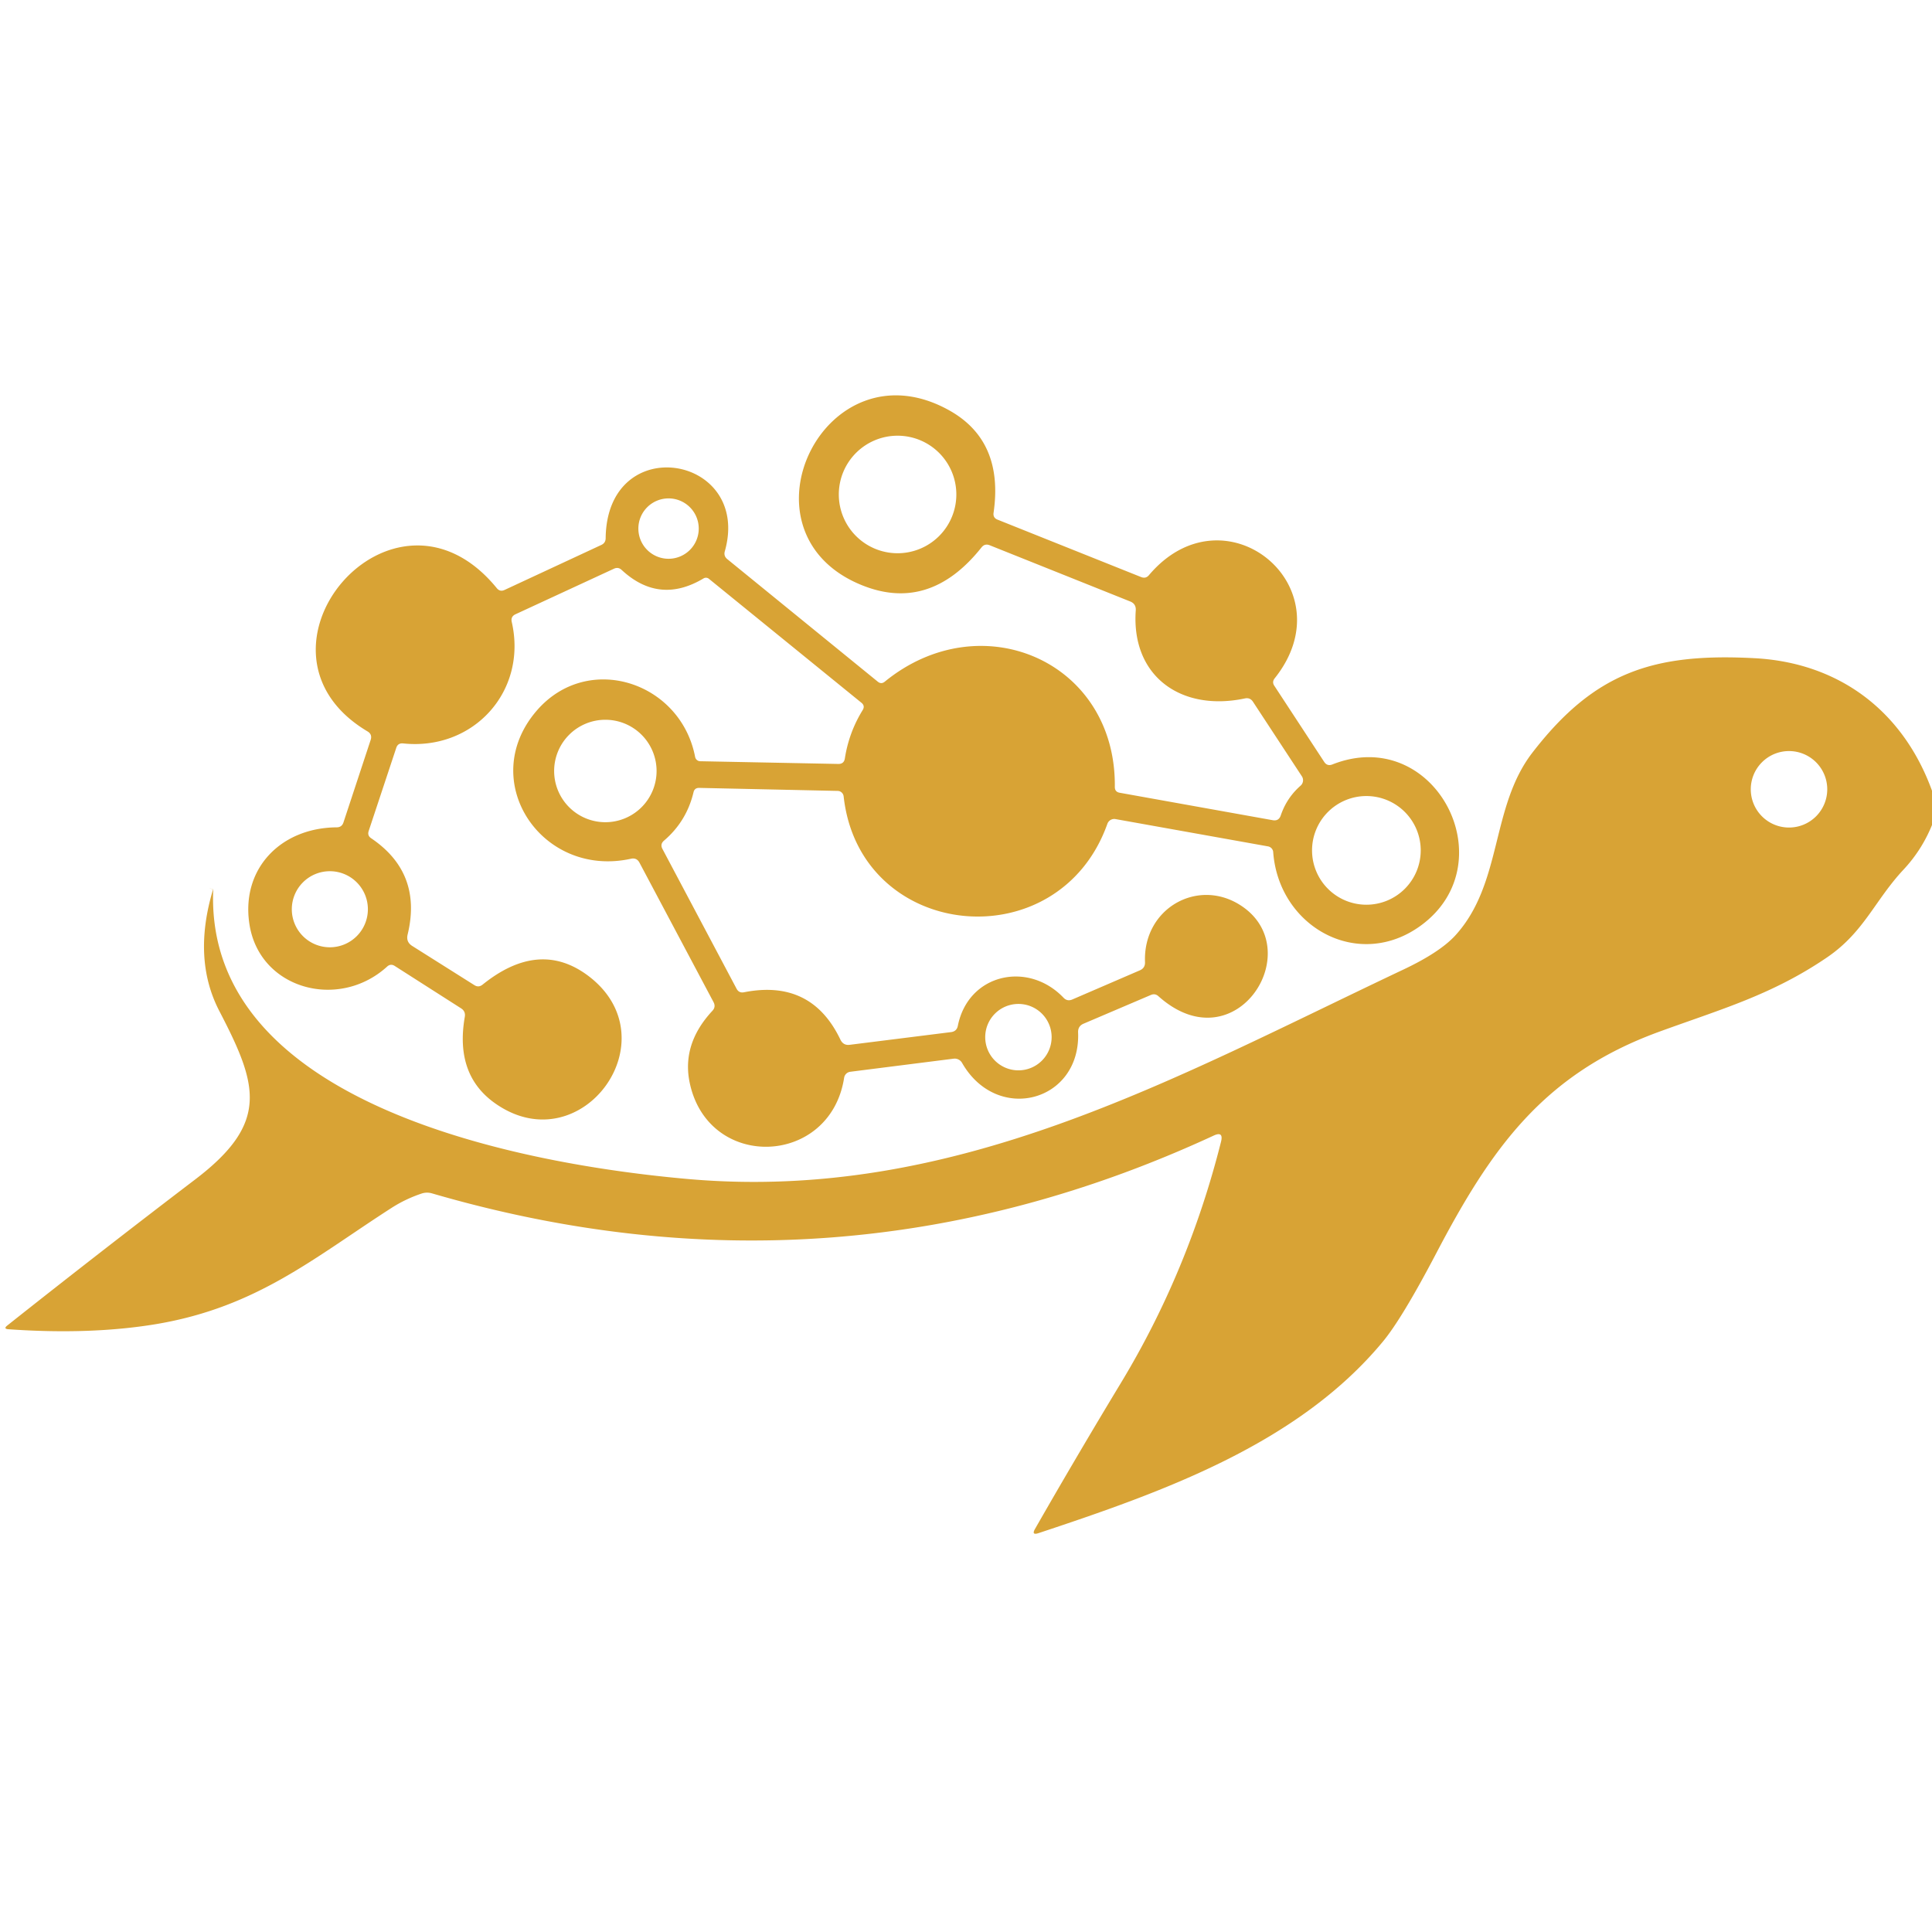
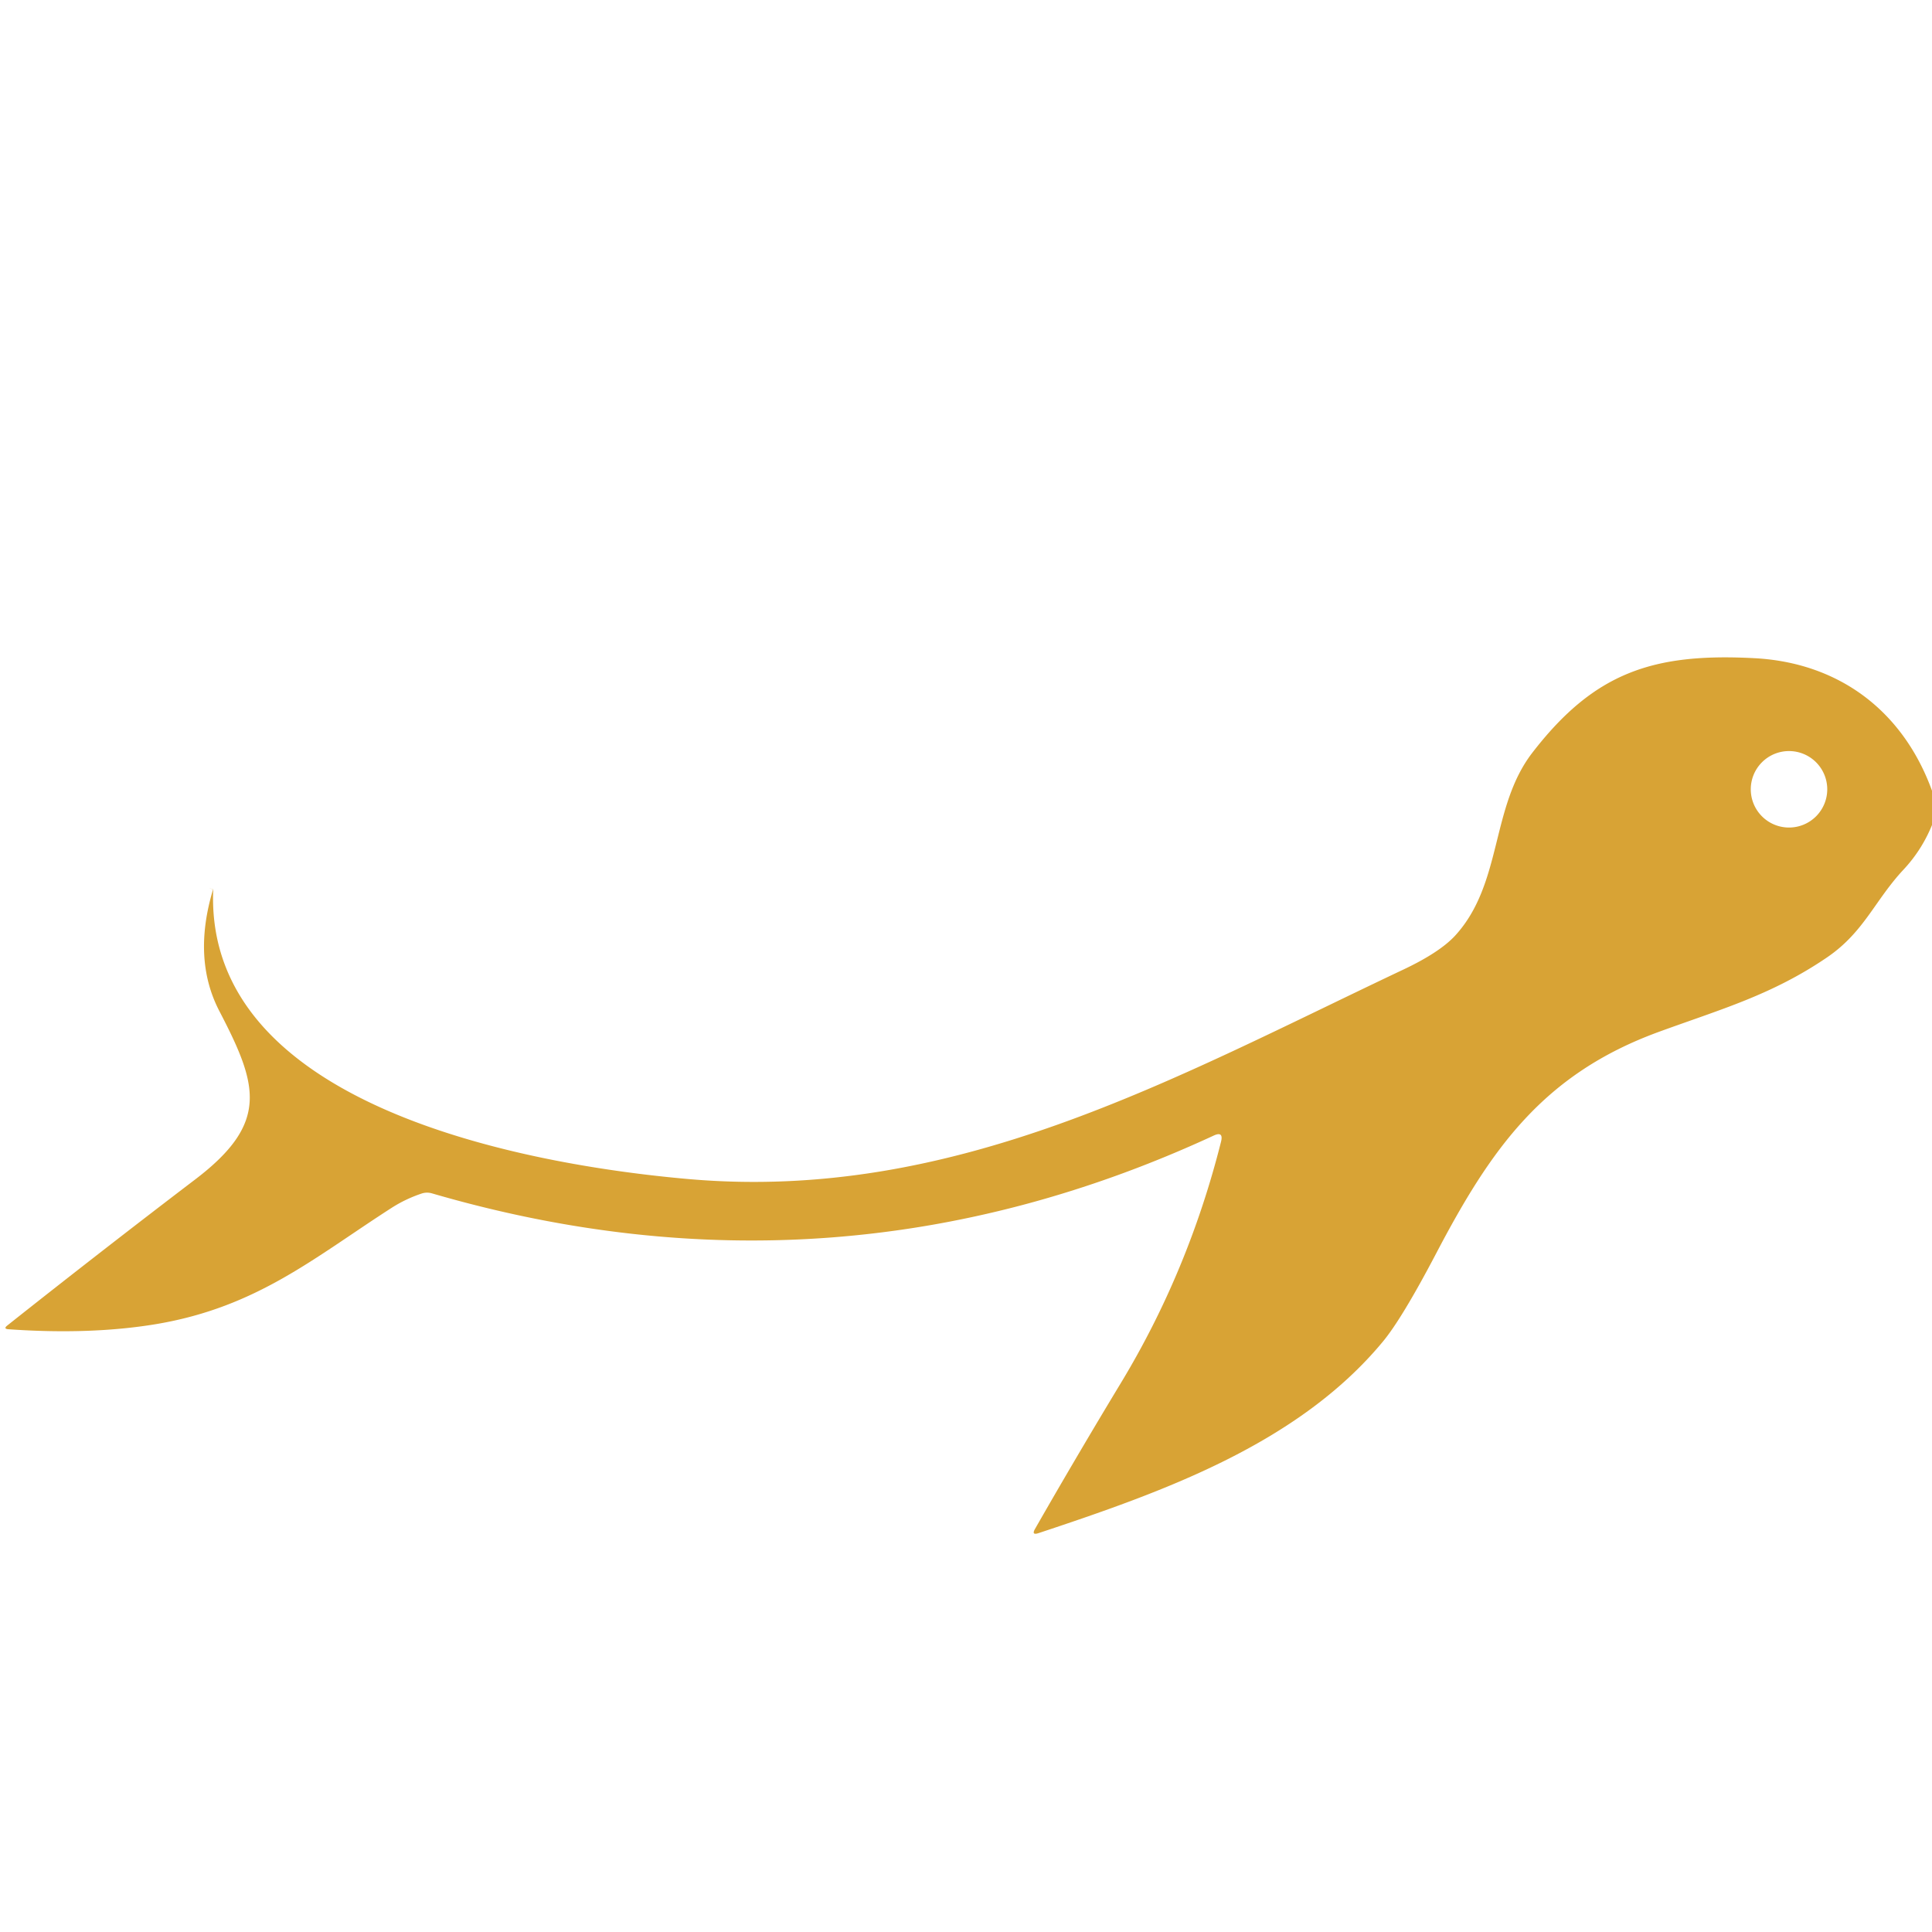
<svg xmlns="http://www.w3.org/2000/svg" version="1.1" viewBox="0.00 0.00 192.00 192.00">
-   <path fill="#d8a335" d="   M 111.26 78.78   L 126.48 81.51   Q 127.08 81.62 127.28 81.04   Q 127.87 79.29 129.25 78.08   A 0.72 0.71 -37.2 0 0 129.38 77.15   L 124.52 69.74   Q 124.23 69.30 123.71 69.41   C 117.43 70.74 112.41 67.26 112.87 60.67   Q 112.92 60.01 112.31 59.77   L 98.34 54.18   Q 97.87 54.00 97.55 54.39   Q 92.24 61.08 85.24 57.98   C 72.93 52.53 82.06 34.02 94.26 40.74   Q 99.78 43.77 98.74 50.96   Q 98.67 51.46 99.13 51.64   L 113.41 57.35   Q 113.87 57.53 114.18 57.16   C 121.70 48.26 133.95 58.32 126.67 67.42   Q 126.39 67.78 126.64 68.15   L 131.60 75.72   Q 131.90 76.17 132.41 75.97   C 142.59 71.95 149.73 85.72 141.23 91.96   C 134.99 96.55 127.08 92.11 126.53 84.69   A 0.63 0.62 2.9 0 0 126.00 84.11   L 110.86 81.40   A 0.73 0.72 -74.8 0 0 110.05 81.87   C 105.20 95.50 85.43 93.53 83.84 79.14   A 0.61 0.60 87.3 0 0 83.25 78.60   L 69.49 78.30   Q 69.02 78.29 68.92 78.74   Q 68.23 81.62 66.00 83.53   Q 65.57 83.89 65.84 84.38   L 73.20 98.26   Q 73.44 98.71 73.94 98.61   Q 80.64 97.29 83.52 103.32   Q 83.81 103.92 84.46 103.83   L 94.51 102.57   Q 95.08 102.50 95.19 101.94   C 96.22 96.78 102.15 95.45 105.69 99.15   Q 106.06 99.54 106.56 99.33   L 113.28 96.43   Q 113.81 96.20 113.79 95.62   C 113.58 90.35 118.88 87.30 123.11 89.86   C 130.22 94.16 122.86 105.93 115.12 99.00   Q 114.79 98.70 114.37 98.88   L 107.69 101.73   Q 107.12 101.97 107.14 102.59   C 107.42 109.50 99.10 111.73 95.61 105.63   A 0.85 0.85 0.0 0 0 94.77 105.21   L 84.51 106.51   A 0.71 0.71 0.0 0 0 83.89 107.10   C 82.53 115.90 70.47 116.39 68.56 107.69   Q 67.70 103.78 70.80 100.45   Q 71.16 100.06 70.91 99.59   L 63.55 85.73   Q 63.28 85.22 62.71 85.34   C 53.82 87.30 47.32 77.58 53.35 70.61   C 58.44 64.74 67.65 67.77 69.08 75.22   A 0.53 0.52 84.6 0 0 69.59 75.65   L 83.31 75.92   Q 83.87 75.93 83.96 75.38   Q 84.36 72.79 85.73 70.57   Q 85.99 70.15 85.61 69.84   L 70.45 57.52   A 0.46 0.46 0.0 0 0 69.92 57.48   Q 65.52 60.11 61.78 56.64   Q 61.44 56.32 61.01 56.52   L 51.24 61.04   Q 50.73 61.27 50.86 61.82   C 52.43 68.71 47.04 74.62 40.06 73.88   Q 39.54 73.83 39.38 74.32   L 36.64 82.58   Q 36.49 83.04 36.88 83.30   Q 41.99 86.75 40.51 92.87   Q 40.33 93.61 40.97 94.01   L 47.14 97.90   Q 47.56 98.17 47.96 97.85   Q 53.56 93.34 58.41 96.94   C 66.83 103.21 57.82 115.61 49.28 109.70   Q 45.18 106.87 46.19 101.06   Q 46.29 100.50 45.81 100.20   L 39.22 95.99   Q 38.82 95.74 38.47 96.06   C 33.65 100.45 25.74 98.30 24.78 91.79   C 23.96 86.30 27.93 82.25 33.48 82.22   Q 33.97 82.21 34.13 81.74   L 36.84 73.52   Q 37.01 72.98 36.53 72.69   C 23.09 64.70 39.04 45.80 49.37 58.45   Q 49.69 58.84 50.14 58.63   L 59.75 54.16   Q 60.19 53.96 60.19 53.48   C 60.32 42.74 74.74 45.22 72.03 54.79   Q 71.90 55.25 72.27 55.56   L 87.24 67.75   Q 87.58 68.02 87.92 67.75   C 97.50 59.92 110.93 65.72 110.79 78.21   Q 110.79 78.69 111.26 78.78   Z   M 95.04 49.14   A 5.84 5.84 0.0 0 0 89.20 43.30   A 5.84 5.84 0.0 0 0 83.36 49.14   A 5.84 5.84 0.0 0 0 89.20 54.98   A 5.84 5.84 0.0 0 0 95.04 49.14   Z   M 69.44 52.53   A 3.00 3.00 0.0 0 0 66.44 49.53   A 3.00 3.00 0.0 0 0 63.44 52.53   A 3.00 3.00 0.0 0 0 66.44 55.53   A 3.00 3.00 0.0 0 0 69.44 52.53   Z   M 65.25 76.62   A 5.09 5.09 0.0 0 0 60.16 71.53   A 5.09 5.09 0.0 0 0 55.07 76.62   A 5.09 5.09 0.0 0 0 60.16 81.71   A 5.09 5.09 0.0 0 0 65.25 76.62   Z   M 141.19 84.51   A 5.40 5.40 0.0 0 0 135.79 79.11   A 5.40 5.40 0.0 0 0 130.39 84.51   A 5.40 5.40 0.0 0 0 135.79 89.91   A 5.40 5.40 0.0 0 0 141.19 84.51   Z   M 36.56 90.36   A 3.78 3.78 0.0 0 0 32.78 86.58   A 3.78 3.78 0.0 0 0 29.00 90.36   A 3.78 3.78 0.0 0 0 32.78 94.14   A 3.78 3.78 0.0 0 0 36.56 90.36   Z   M 104.51 103.07   A 3.30 3.30 0.0 0 0 101.21 99.77   A 3.30 3.30 0.0 0 0 97.91 103.07   A 3.30 3.30 0.0 0 0 101.21 106.37   A 3.30 3.30 0.0 0 0 104.51 103.07   Z" />
  <path fill="#d8a335" d="   M 192.00 78.58   L 192.00 81.99   Q 190.99 84.47 189.18 86.41   C 186.32 89.47 185.26 92.61 181.62 95.11   C 176.11 98.88 170.97 100.31 164.84 102.55   C 153.36 106.75 148.18 114.15 142.71 124.59   Q 139.31 131.07 137.41 133.35   C 128.95 143.55 115.44 148.30 103.21 152.36   Q 102.48 152.60 102.86 151.94   Q 106.96 144.77 111.41 137.41   Q 118.10 126.34 121.34 113.48   Q 121.62 112.38 120.60 112.86   Q 82.96 130.27 42.91 118.59   Q 42.40 118.45 41.91 118.61   Q 40.35 119.13 38.99 119.99   C 31.27 124.94 25.58 129.90 15.51 131.59   Q 9.00 132.67 0.84 132.10   Q 0.31 132.06 0.72 131.73   Q 10.04 124.34 19.44 117.18   C 26.79 111.57 25.62 107.83 21.81 100.50   Q 19.10 95.30 21.17 88.40   Q 21.17 88.38 21.16 88.38   Q 20.45 88.18 21.17 88.37   Q 21.19 88.38 21.19 88.40   C 20.30 109.89 52.15 115.74 68.38 117.17   C 94.87 119.50 116.50 107.22 139.39 96.39   Q 143.09 94.65 144.64 92.95   C 149.33 87.79 148.12 80.22 152.27 74.82   C 158.45 66.80 164.31 64.88 174.35 65.41   C 182.73 65.85 189.11 70.62 192.00 78.58   Z   M 181.59 78.44   A 3.80 3.80 0.0 0 0 177.79 74.64   A 3.80 3.80 0.0 0 0 173.99 78.44   A 3.80 3.80 0.0 0 0 177.79 82.24   A 3.80 3.80 0.0 0 0 181.59 78.44   Z" />
</svg>